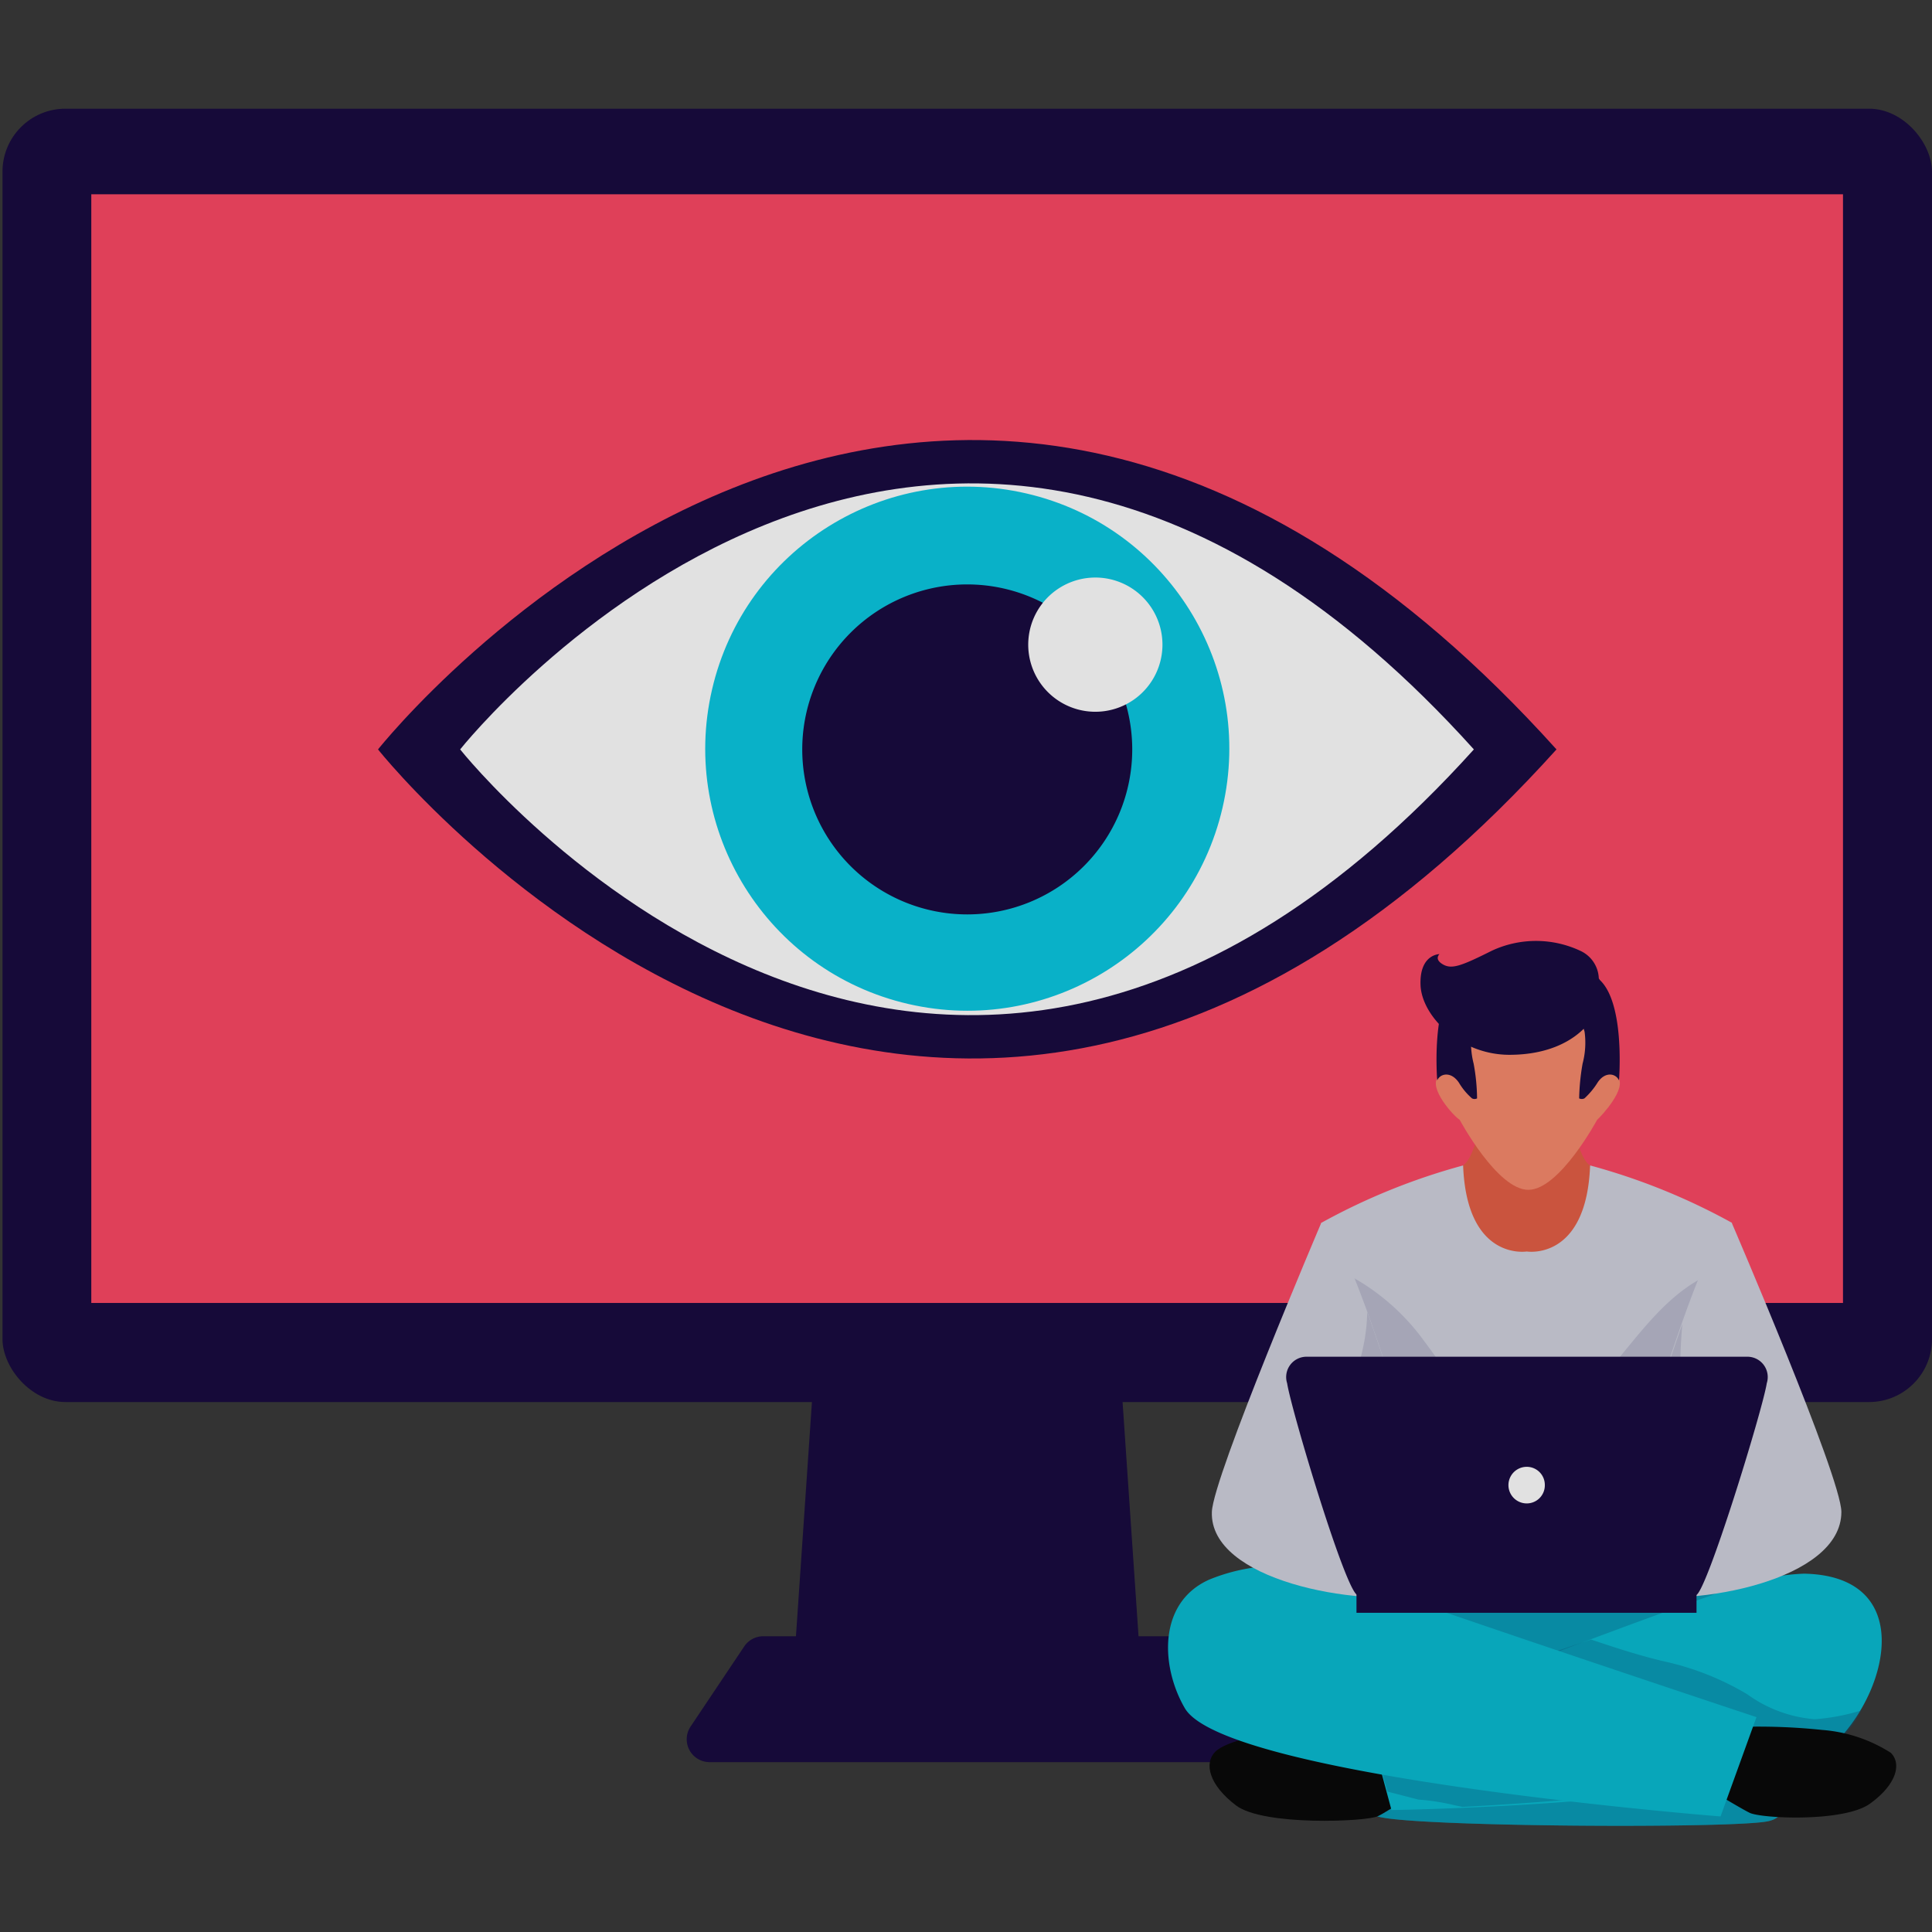
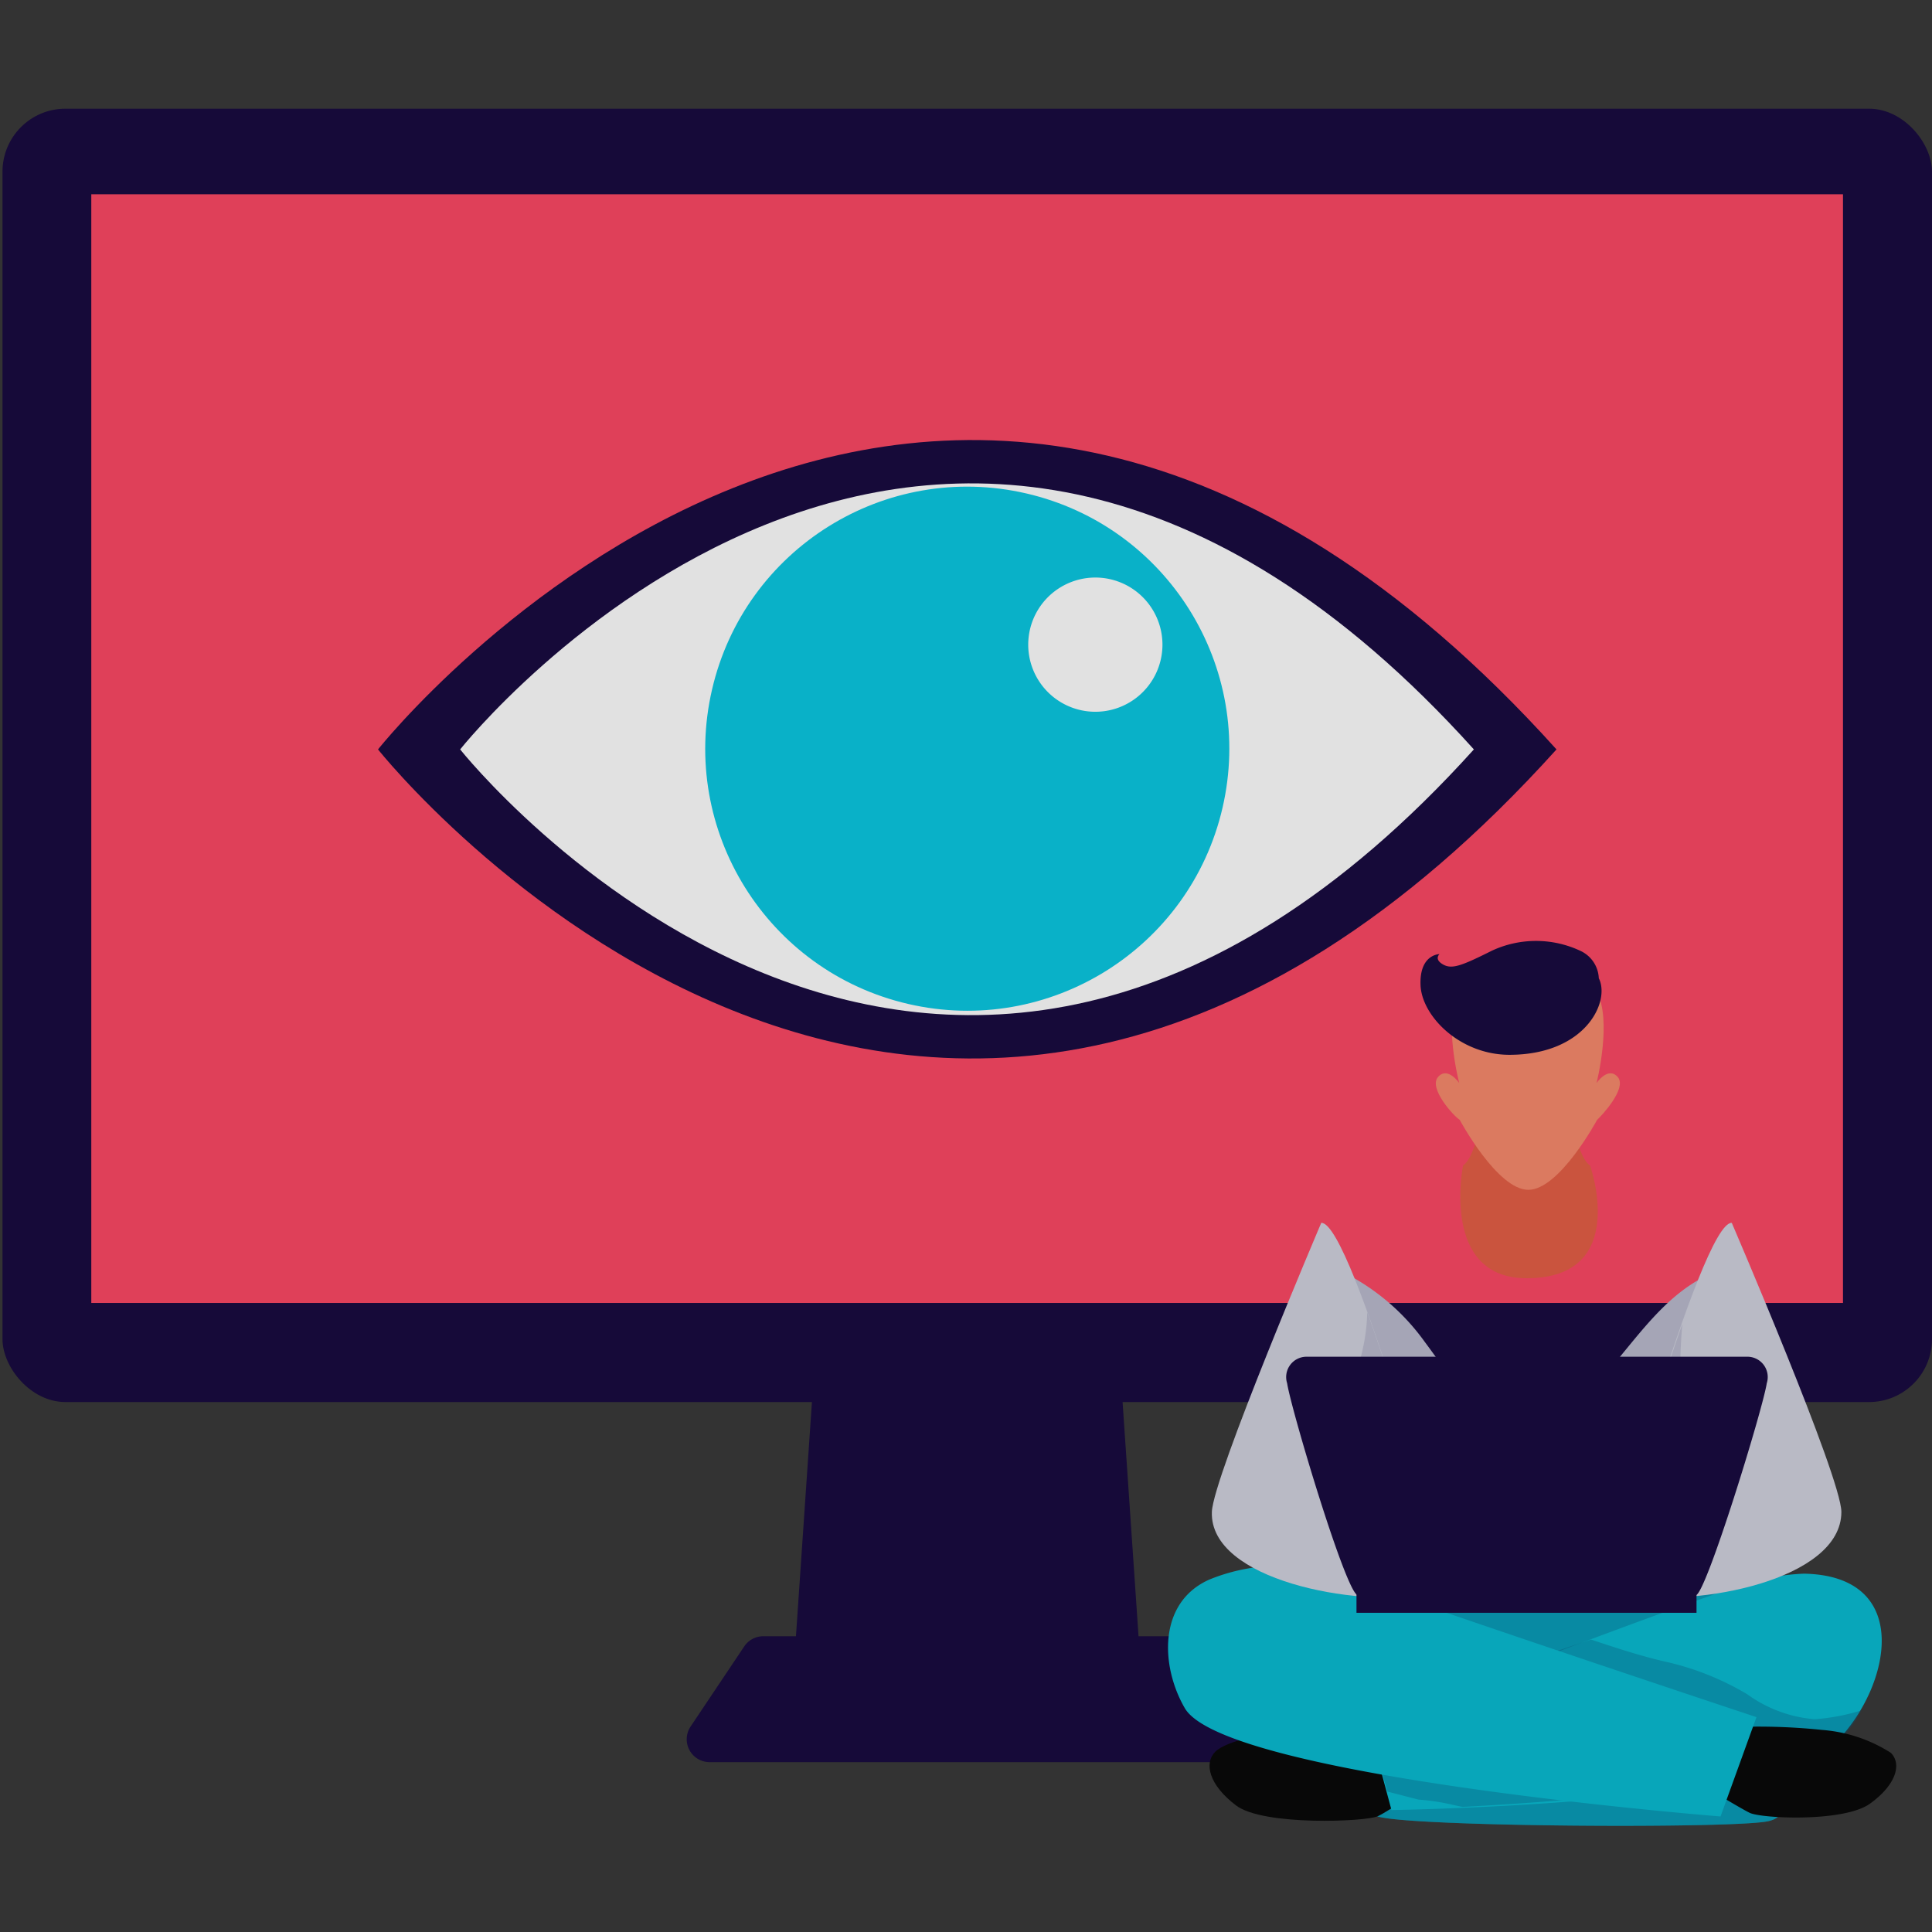
<svg xmlns="http://www.w3.org/2000/svg" width="95" height="95" viewBox="0 0 95 95">
  <rect x="0" y="0" width="95" height="95" fill="#333333" stroke="none" />
  <defs>
    <style>.a{fill:#fff;}.b{opacity:0.85;clip-path:url(#a);}.c{fill:#110239;}.d{fill:#fd425f;}.e{fill:#616161;}.f{fill:#00bad1;}.g{fill:#00547a;opacity:0.32;}.h{fill:#e45940;}.i{fill:#f88667;}.j{fill:#d0d1de;}.k{fill:#b8b9cd;}.l{fill:#01c7e2;}</style>
    <clipPath id="a">
      <rect class="a" width="95" height="95" transform="translate(972.883 211.883)" />
    </clipPath>
  </defs>
  <g class="b" transform="translate(-972.883 -211.883)">
    <g transform="translate(973.006 217.228)">
      <path class="c" d="M41.88,57.647H24.507L25.936,36.7H40.451Z" transform="translate(14.245 21.331)" />
      <path class="c" d="M46.041,48.011A1.125,1.125,0,0,0,45.1,47.5H25.045a1.125,1.125,0,0,0-.945.506l-2.622,3.916a1.125,1.125,0,0,0,.945,1.767H47.718a1.125,1.125,0,0,0,.945-1.767Z" transform="translate(12.368 27.613)" />
      <rect class="c" width="94.877" height="63.596" rx="3.095" />
      <rect class="d" width="86.134" height="54.516" transform="translate(4.366 4.208)" />
      <path class="e" d="M58.1,48.224c-10-1.857-21.671-4.051-21.705-.18,0,3.668,4.411,6.5,8.236,8.315a33.464,33.464,0,0,1,6.639-1.283c3.916-.608,7.764,0,11.691,0a15.685,15.685,0,0,0,6.256-4.625S65.814,49.653,58.1,48.224Z" transform="translate(21.153 26.681)" />
      <path class="f" d="M48.546,55.248c.326.158-3.5,1.969-3.2,2.115,1.632.518,17.756.608,19.241.225,2.554-.653-4.737-3.826-2.25-4.355,4.186-2.971,6.549-6.841,4.276-7.325-2.554-.551-6.56.8-9.148,1.125a9.722,9.722,0,0,1-4.985-.315l-6.29-.686c-6.459,1.283-7.786,3.6-7.876,3.567,0,.923,4.7,2.824,8.923,5.063a4.276,4.276,0,0,1,1.305.585Z" transform="translate(22.274 26.61)" />
      <path class="g" d="M48.546,55.248c.326.158-3.5,1.969-3.2,2.115,1.632.518,17.756.608,19.241.225,2.554-.653-4.737-3.826-2.25-4.355,4.186-2.971,6.549-6.841,4.276-7.325-2.554-.551-6.56.8-9.148,1.125a9.722,9.722,0,0,1-4.985-.315l-6.29-.686c-6.459,1.283-7.786,3.6-7.876,3.567,0,.923,4.7,2.824,8.923,5.063a4.276,4.276,0,0,1,1.305.585Z" transform="translate(22.274 26.61)" />
      <path d="M46.594,50.195l2.048,2.768s-2.25,1.553-2.836,1.823-5.626.484-6.965-.529-1.587-2.082-1.024-2.644,2.633-.934,3.556-1.058C43.443,50.285,46.594,50.195,46.594,50.195Z" transform="translate(21.818 29.177)" />
      <path class="f" d="M42.481,52.993l1.125,4.186s19.826-.293,21.9-3.376c2.667-2.745,3.747-8.146-1.62-8.248a11.41,11.41,0,0,0-3.454.686C53.215,48.728,42.481,52.993,42.481,52.993Z" transform="translate(24.693 26.48)" />
      <path class="g" d="M64.4,51.52a6.526,6.526,0,0,1-3.3-1.226,13.728,13.728,0,0,0-4.1-1.62c-1.26-.293-2.565-.731-3.578-1.069-5.761,1.868-10.948,4.2-10.948,4.2l.934,3.274,1.519.394a10.759,10.759,0,0,1,1.789.281l.383.079c5.693-.3,17.182-1.193,18.7-3.376a11.692,11.692,0,0,0,.923-1.373,10.184,10.184,0,0,1-2.329.439Z" transform="translate(24.693 27.671)" />
      <path d="M53.916,50.385l-1.722,2.172s2.8,1.71,3.376,1.992,4.636.473,5.919-.45,1.575-1.947,1.024-2.5a7.3,7.3,0,0,0-3.376-1.125,30.075,30.075,0,0,0-5.221-.09Z" transform="translate(30.339 29.245)" />
      <path class="f" d="M65.178,52.753l-1.767,4.883s-24.361-1.924-26.341-5.322c-1.181-2.025-1.35-5.187,1.2-6.324a9.17,9.17,0,0,1,6.942,0C53.071,48.736,65.178,52.753,65.178,52.753Z" transform="translate(21.068 26.337)" />
      <path class="h" d="M50.319,29.537H46.865s-.5,4.692-1.4,5.255c0,0-1.125,5.547,3.128,5.547,5.108,0,3.117-5.547,3.117-5.547C50.814,34.23,50.319,29.537,50.319,29.537Z" transform="translate(26.352 17.17)" />
      <path class="i" d="M53.52,31.973c-.473-.551-1.046.293-1.046.293s.788-3.106,0-4.5-3.376-.653-3.376-.653-2.554-.709-3.376.653,0,4.5,0,4.5-.574-.844-1.046-.293.788,1.935,1.069,2.1c0,0,1.845,3.443,3.376,3.443S52.5,34.077,52.5,34.077C52.732,33.864,53.981,32.525,53.52,31.973Z" transform="translate(25.908 15.645)" />
-       <path class="c" d="M48.466,28.411s-1.935.338-2.149,1.373a4.254,4.254,0,0,0,.1,1.553,9.755,9.755,0,0,1,.169,1.71.27.27,0,0,1-.248,0,3.128,3.128,0,0,1-.653-.788c-.371-.54-.9-.45-1.058-.1,0,0-.428-5.1,1.71-5.277S48.466,28.411,48.466,28.411Z" transform="translate(25.921 15.618)" />
-       <path class="c" d="M47.839,28.411s1.935.338,2.149,1.373a4.017,4.017,0,0,1-.1,1.553,10.986,10.986,0,0,0-.169,1.71.3.3,0,0,0,.259,0,3.69,3.69,0,0,0,.653-.788c.36-.54.889-.45,1.046-.1,0,0,.428-5.1-1.7-5.277S47.839,28.411,47.839,28.411Z" transform="translate(27.808 15.618)" />
      <path class="c" d="M52.862,27.714a1.553,1.553,0,0,0-.911-1.35,5.131,5.131,0,0,0-4.355,0c-1.508.754-1.969.923-2.408.664s-.158-.5-.158-.5-.99,0-.934,1.519,1.924,3.432,4.377,3.432C52.232,31.473,53.436,28.84,52.862,27.714Z" transform="translate(25.631 15.043)" />
-       <path class="j" d="M54.229,32.861c-.18,4.715-3.117,4.231-3.117,4.231s-2.948.484-3.128-4.231a31.337,31.337,0,0,0-6.976,2.824,45.85,45.85,0,0,1,1.035,8.7l2.678,10.386,6.391-1.125,6.38,1.125L60.17,44.383a45.854,45.854,0,0,1,1.035-8.7A31.337,31.337,0,0,0,54.229,32.861Z" transform="translate(23.837 19.101)" />
      <path class="k" d="M59.556,36.588c-2.914,1.564-4.332,5.142-7.168,6.886s-5.007-1.845-6.436-3.747a10.971,10.971,0,0,0-4.681-3.736,43.2,43.2,0,0,1,.63,6.571l2.678,10.386,6.38-.731,6.38.776,2.678-10.386a43.992,43.992,0,0,1,.608-6.47C60.253,36.25,59.893,36.464,59.556,36.588Z" transform="translate(23.99 20.921)" />
      <path class="j" d="M42.986,34.647s-5.322,12.49-5.378,14.211c-.124,3.376,7.156,4.681,10.487,4.073l1.35-.248S44.527,34.557,42.986,34.647Z" transform="translate(21.859 20.139)" />
      <path class="j" d="M56.148,34.647s5.378,12.49,5.39,14.211c0,3.376-7.168,4.681-10.5,4.073l-1.35-.248S54.629,34.557,56.148,34.647Z" transform="translate(28.883 20.139)" />
      <path class="k" d="M42.829,37.422a9.058,9.058,0,0,1-.225,1.834c-.506,2.25-1.316,4.636-.473,6.931a37.391,37.391,0,0,0,2.622,5.2,4.073,4.073,0,0,0,.923,0l1.35-.248S44.765,42.766,42.829,37.422Z" transform="translate(24.277 21.752)" />
      <path class="k" d="M52.958,51.035A7.978,7.978,0,0,0,53.6,47.66c-.079-2.318-.09-4.625,0-6.942a27.707,27.707,0,0,1,.1-2.926c-1.89,5.333-3.983,13.03-3.983,13.03l1.35.248A5.435,5.435,0,0,0,52.958,51.035Z" transform="translate(28.9 21.968)" />
      <rect class="c" width="16.72" height="0.99" transform="translate(66.578 72.969)" />
      <path class="c" d="M62.57,38.809H40.933a1,1,0,0,0-.968,1.305c.2,1.305,2.926,10.419,3.477,10.419H60.061c.484,0,3.286-9.114,3.488-10.419a1,1,0,0,0-.979-1.305Z" transform="translate(23.203 22.559)" />
-       <path class="a" d="M48.618,43.132a.889.889,0,0,1-.889.9.9.9,0,1,1,0-1.8.889.889,0,0,1,.889.9Z" transform="translate(27.221 24.549)" />
      <path class="c" d="M11.677,25.516s27.106,34.195,57.948,0C38.783-8.712,11.677,25.516,11.677,25.516Z" transform="translate(6.788 5.989)" />
      <path class="a" d="M14.232,24.733s23.314,29.4,49.846,0C37.557-4.7,14.232,24.733,14.232,24.733Z" transform="translate(8.272 6.772)" />
      <circle class="l" cx="12.883" cy="12.883" r="12.883" transform="translate(31.982 41.114) rotate(-76.96)" />
-       <path class="c" d="M41.095,22.906a8.113,8.113,0,1,1-8.113-8.113A8.113,8.113,0,0,1,41.095,22.906Z" transform="translate(14.456 8.599)" />
      <path class="a" d="M38.494,17.888a3.3,3.3,0,1,1-.962-2.338A3.3,3.3,0,0,1,38.494,17.888Z" transform="translate(18.543 8.475)" />
    </g>
  </g>
</svg>